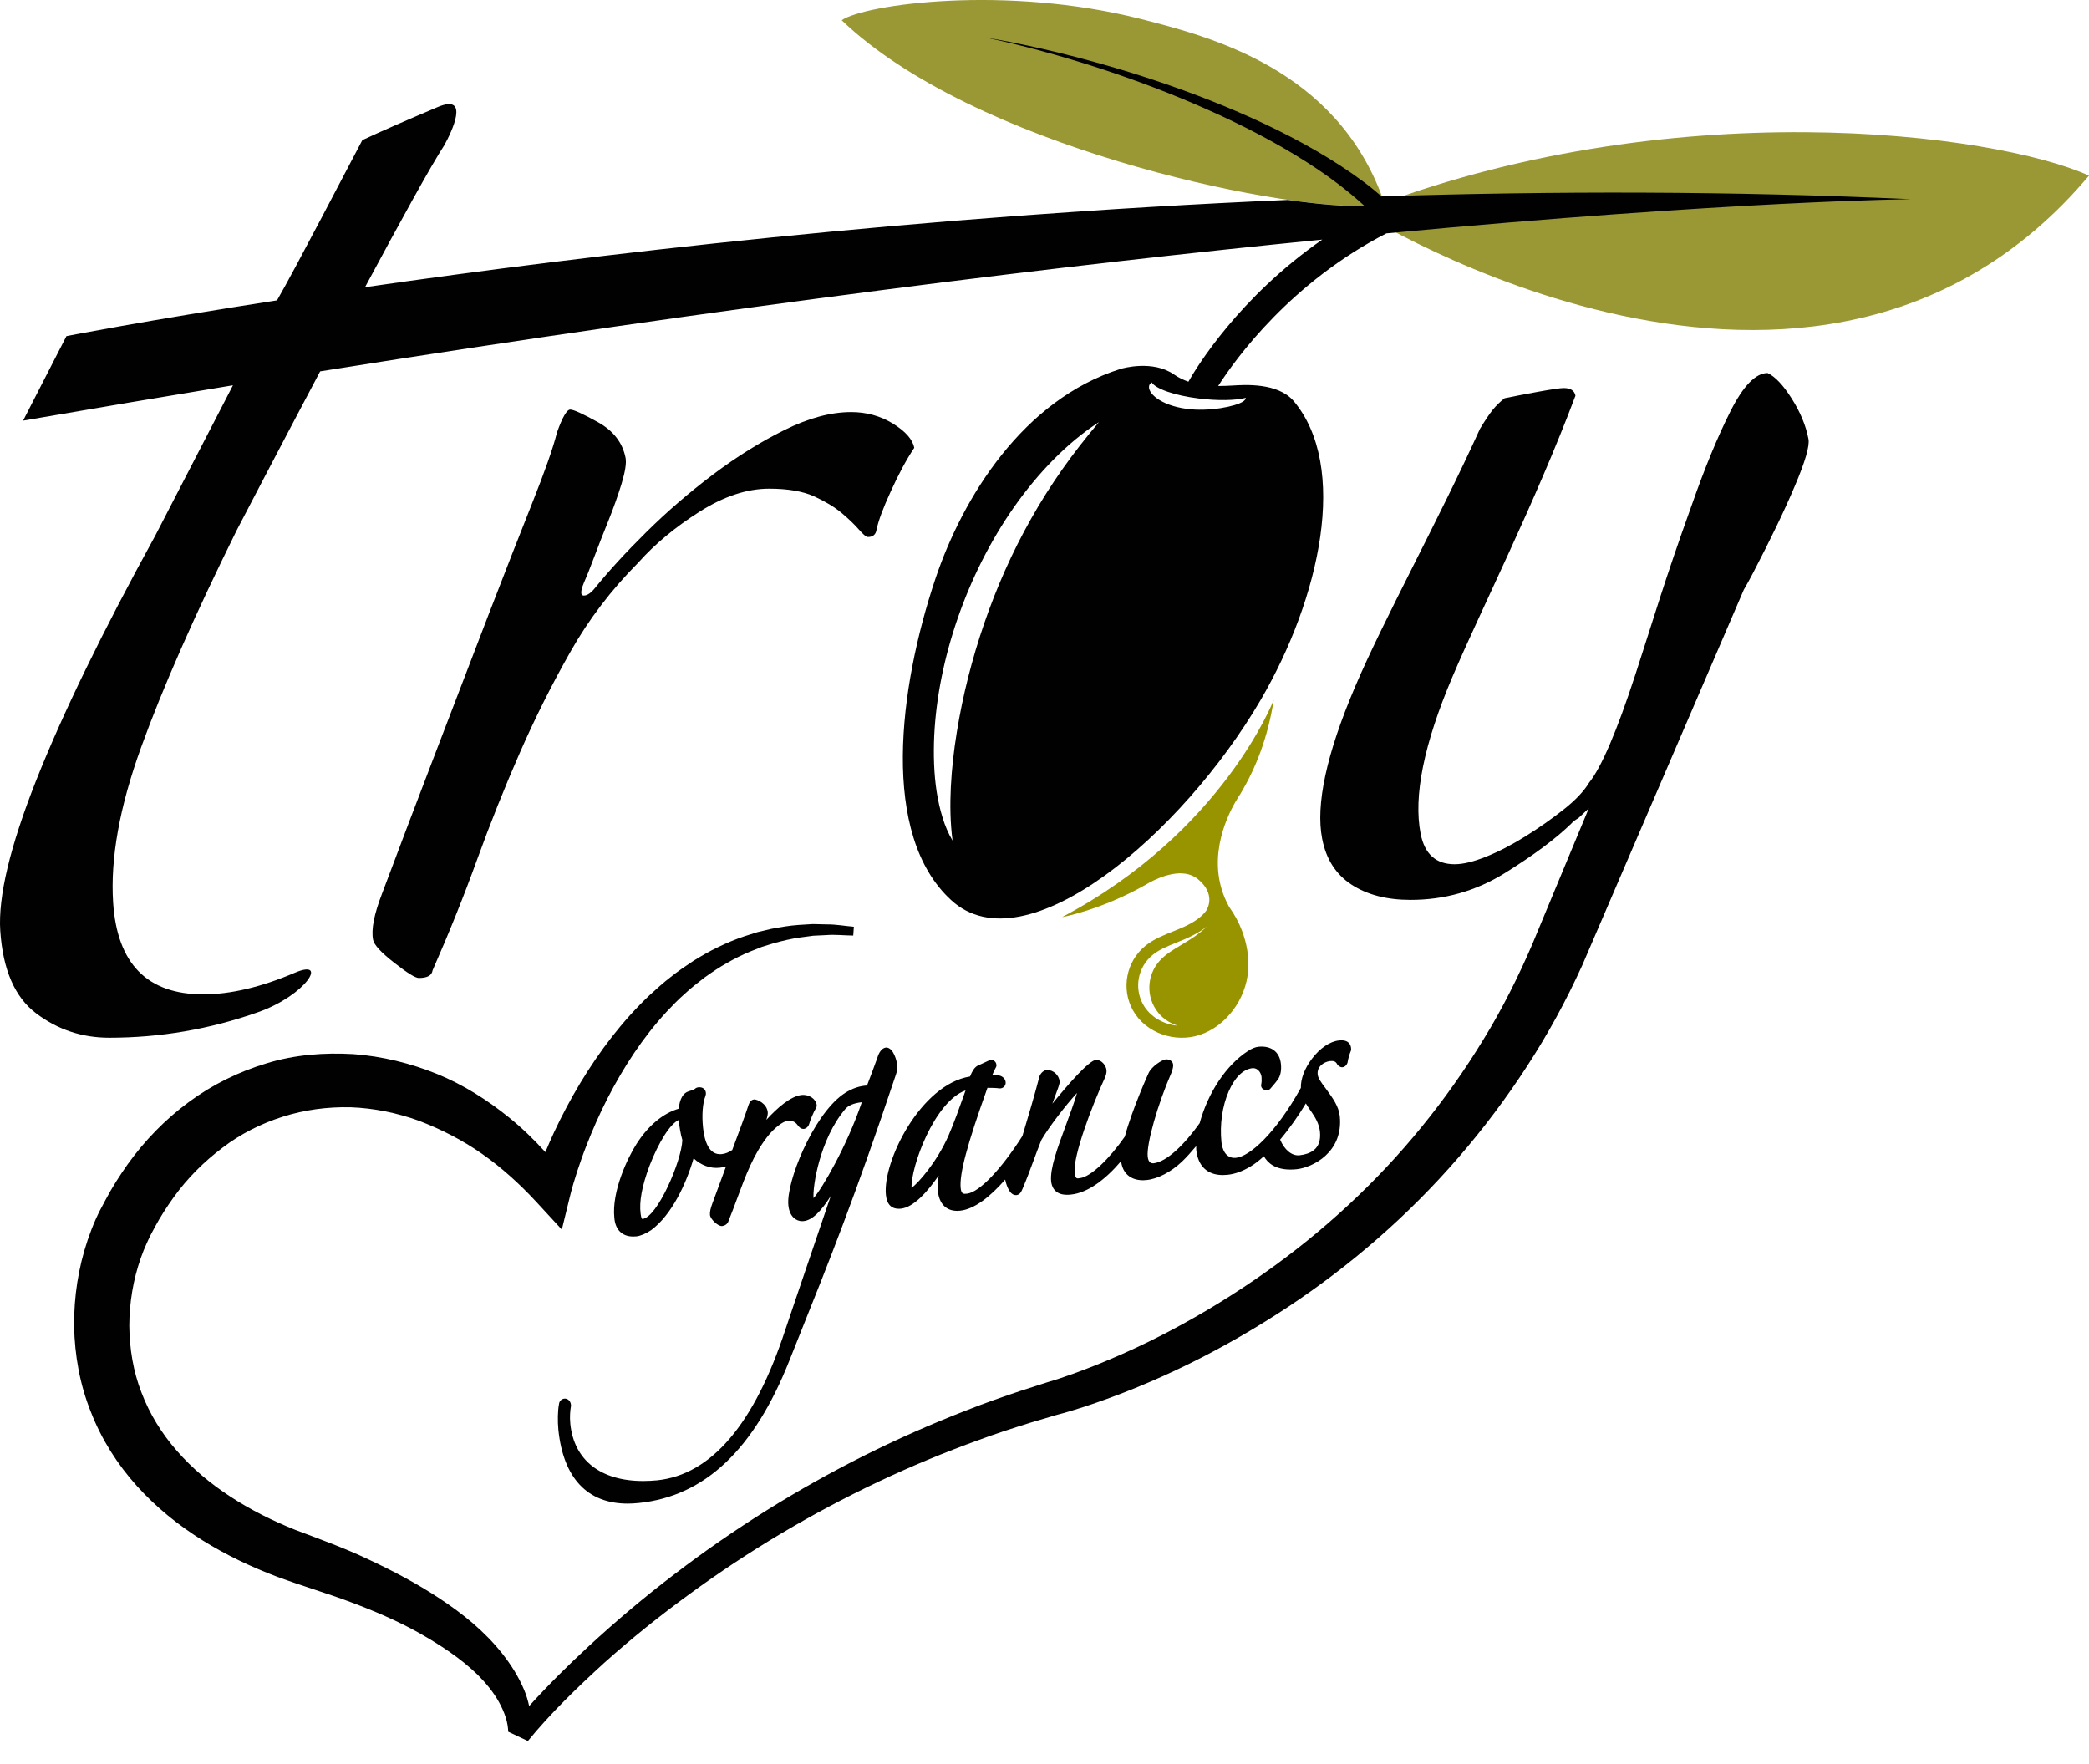
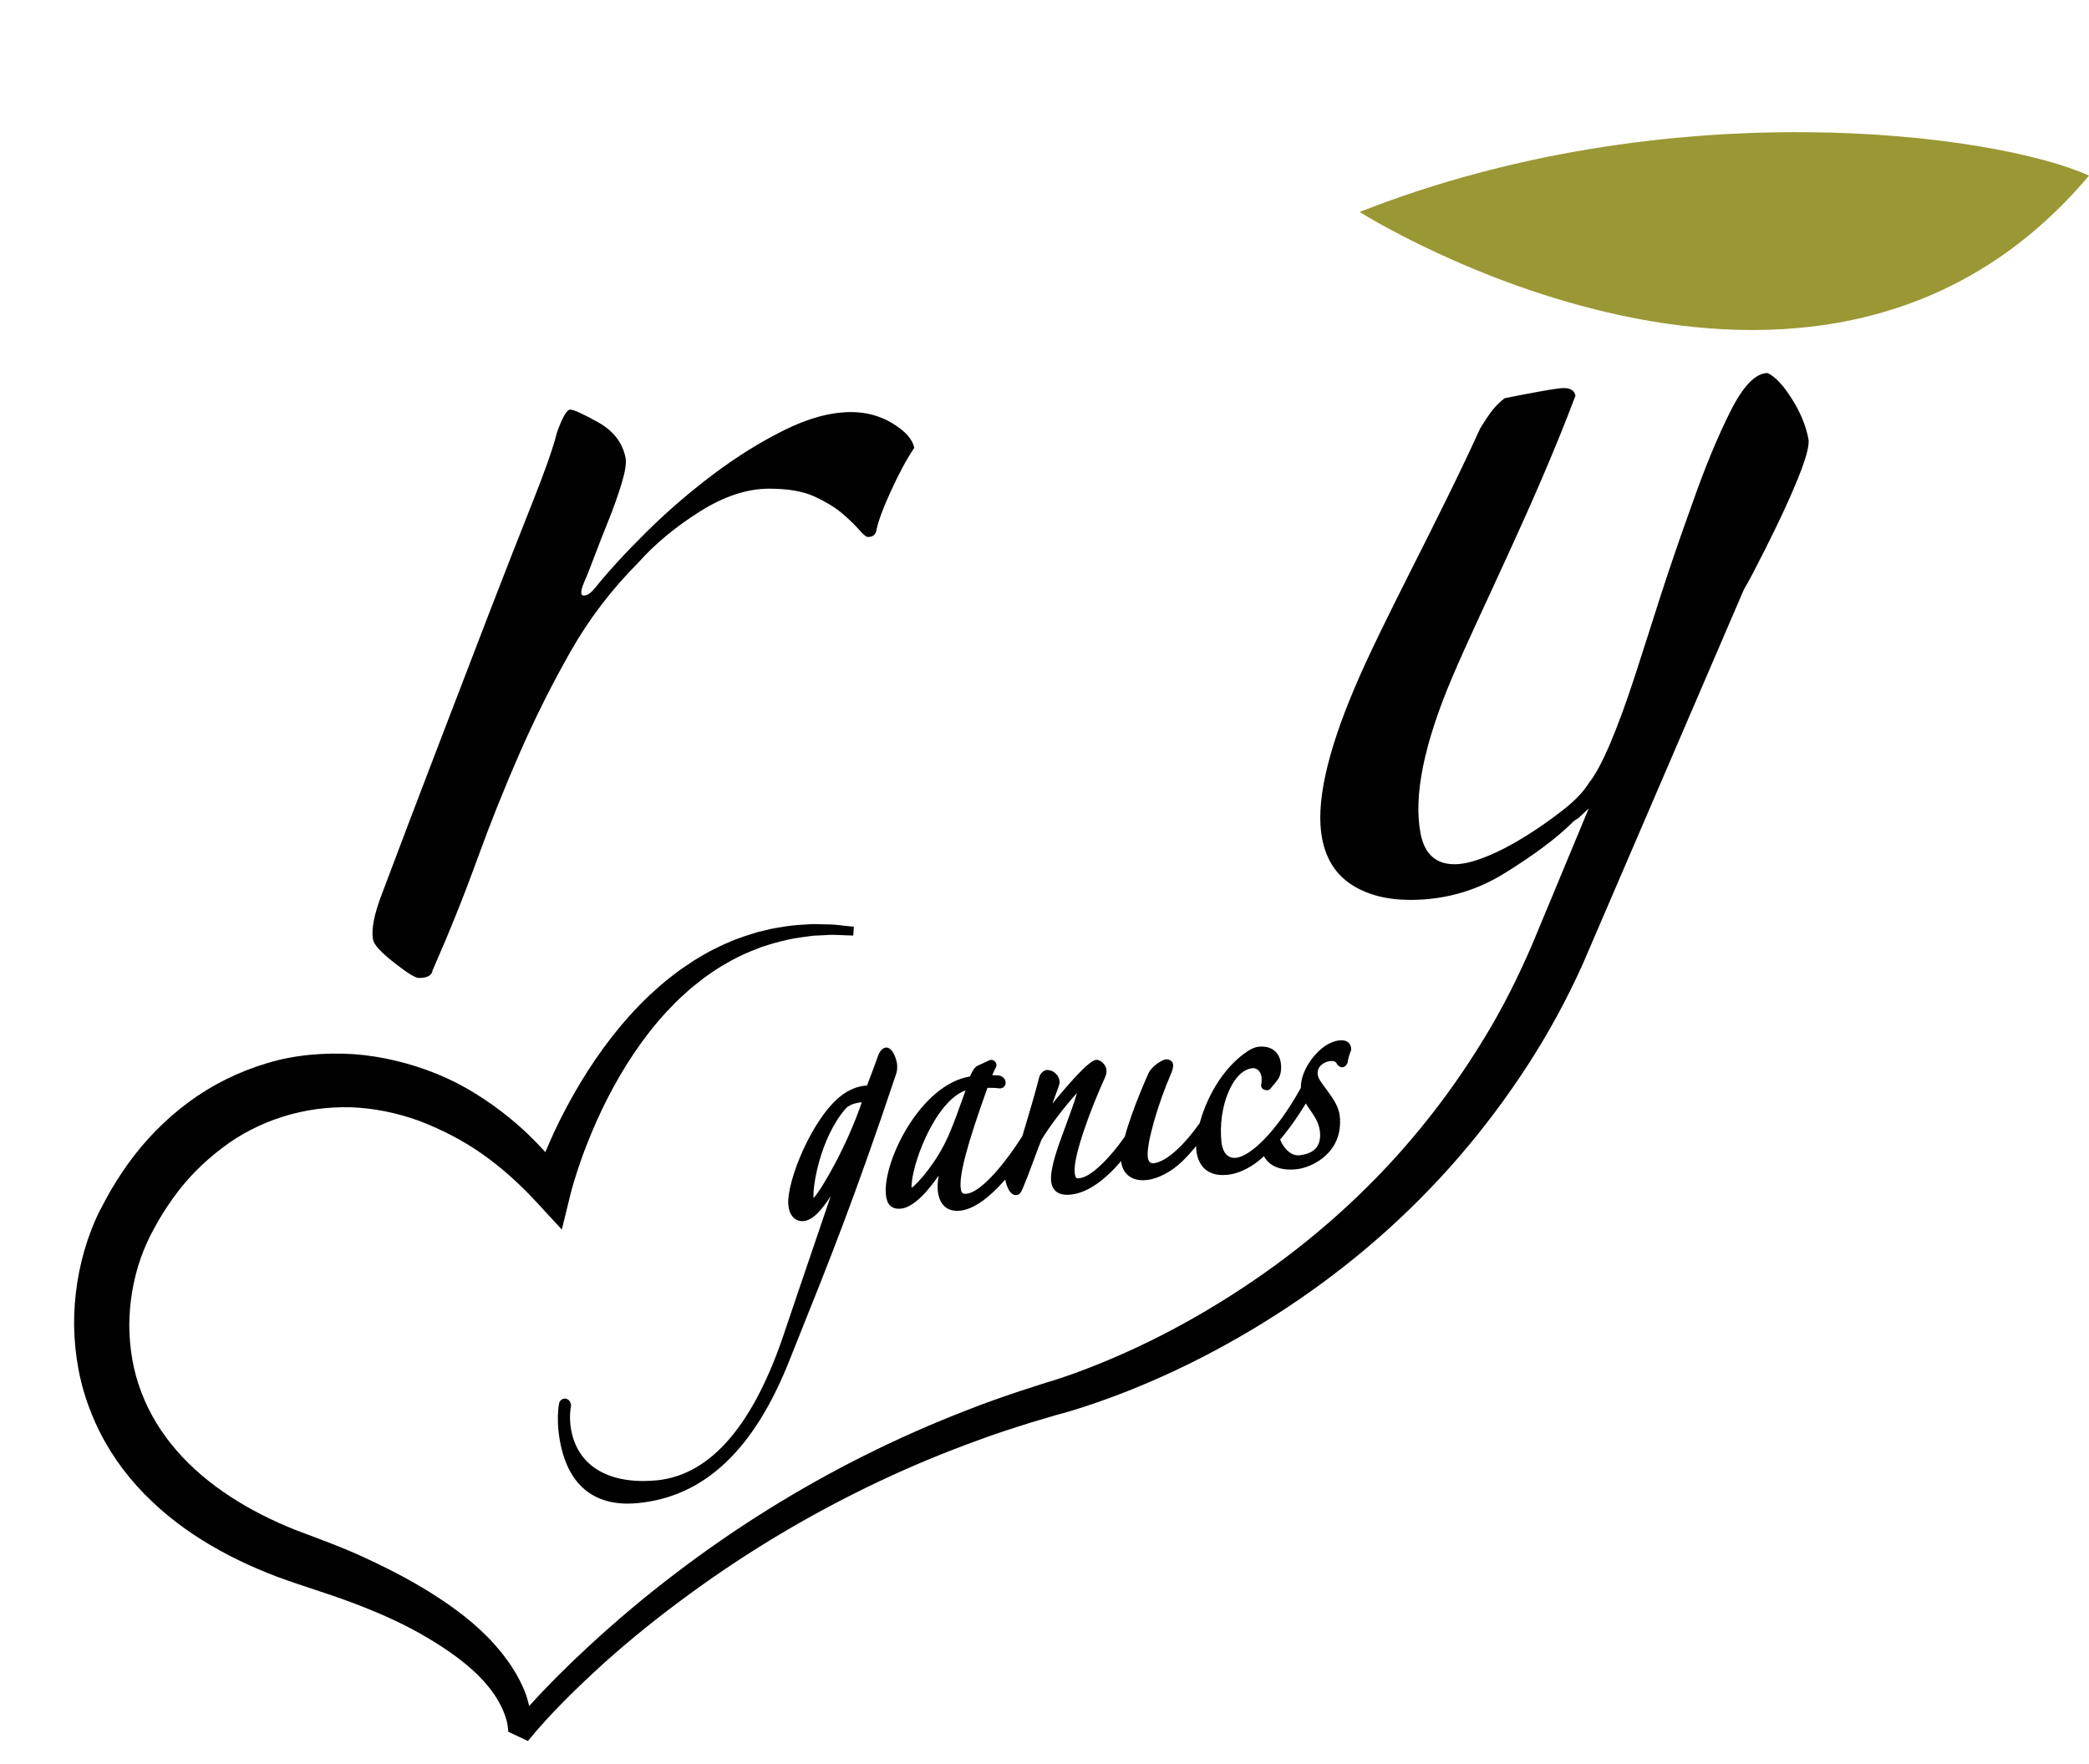
<svg xmlns="http://www.w3.org/2000/svg" width="90" height="76" viewBox="0 0 90 76" fill="none">
-   <path d="M36.261 0.871C37.271 0.182 43.332 -0.662 49.172 0.823C52.159 1.587 57.531 2.963 59.566 8.532L58.847 8.868C54.903 9.027 41.884 6.27 36.261 0.871Z" fill="#9A9735" />
  <path d="M58.576 9.132C71.877 3.886 85.954 5.734 90 7.566C78.215 21.558 58.576 9.132 58.576 9.132Z" fill="#9A9735" />
  <path d="M25.592 24.017C25.785 23.505 25.992 22.972 26.216 22.423C26.436 21.873 26.626 21.341 26.782 20.829C26.935 20.317 26.993 19.951 26.952 19.73C26.823 19.072 26.43 18.564 25.772 18.194C25.114 17.828 24.71 17.645 24.568 17.645C24.422 17.645 24.229 17.974 23.995 18.635C23.832 19.293 23.476 20.3 22.937 21.653C22.397 23.01 21.773 24.6 21.068 26.428C20.366 28.259 19.613 30.216 18.813 32.302C18.012 34.388 17.226 36.46 16.456 38.508C16.117 39.386 15.988 40.044 16.073 40.485C16.113 40.706 16.419 41.035 16.982 41.475C17.541 41.913 17.894 42.133 18.043 42.133C18.409 42.133 18.606 42.025 18.637 41.804C19.345 40.197 19.986 38.603 20.556 37.029C21.129 35.452 21.743 33.916 22.401 32.417C23.059 30.918 23.785 29.47 24.575 28.08C25.361 26.689 26.338 25.407 27.501 24.237C28.22 23.43 29.102 22.701 30.147 22.04C31.188 21.382 32.188 21.053 33.138 21.053C33.941 21.053 34.586 21.165 35.071 21.382C35.552 21.602 35.946 21.84 36.254 22.094C36.56 22.352 36.807 22.589 36.997 22.806C37.187 23.027 37.319 23.135 37.391 23.135C37.611 23.135 37.736 23.027 37.767 22.806C37.842 22.44 38.045 21.89 38.381 21.161C38.713 20.429 39.045 19.808 39.388 19.293C39.317 18.927 39.008 18.581 38.469 18.248C37.93 17.919 37.329 17.753 36.672 17.753C35.793 17.753 34.837 18.011 33.803 18.523C32.768 19.035 31.737 19.676 30.72 20.442C29.699 21.212 28.743 22.036 27.854 22.915C26.965 23.793 26.226 24.6 25.636 25.329C25.46 25.55 25.297 25.658 25.151 25.658C25.005 25.658 25.005 25.475 25.155 25.109C25.253 24.892 25.402 24.529 25.592 24.017Z" fill="#010101" />
  <path d="M77.191 17.17C76.821 16.583 76.472 16.22 76.153 16.071C75.641 16.071 75.105 16.62 74.552 17.719C74 18.814 73.44 20.171 72.877 21.782C71.69 25.075 71.26 26.601 70.459 29.053C69.659 31.505 68.991 33.061 68.462 33.719C68.241 34.086 67.878 34.472 67.37 34.872C66.861 35.273 66.315 35.659 65.728 36.025C65.141 36.392 64.575 36.687 64.033 36.904C63.49 37.124 63.035 37.233 62.669 37.233C61.862 37.233 61.377 36.795 61.204 35.917C60.889 34.306 61.343 32.054 62.574 29.161C63.802 26.268 66.142 21.66 67.875 17.047C67.831 16.827 67.665 16.718 67.37 16.718C67.22 16.718 66.847 16.773 66.251 16.881C65.65 16.99 65.175 17.085 64.823 17.156C64.633 17.305 64.463 17.468 64.314 17.651C64.168 17.834 63.982 18.109 63.761 18.475C61.967 22.43 59.603 26.709 58.376 29.599C57.145 32.492 56.677 34.669 56.962 36.134C57.131 37.012 57.552 37.67 58.227 38.111C58.898 38.548 59.746 38.769 60.77 38.769C62.235 38.769 63.588 38.386 64.829 37.616C66.071 36.846 67.027 36.134 67.705 35.473C67.763 35.401 67.858 35.327 67.994 35.252L68.448 34.828L66.013 40.685C65.423 42.055 64.721 43.469 63.917 44.772C63.117 46.087 62.225 47.352 61.248 48.55C59.298 50.947 56.999 53.067 54.456 54.857C51.915 56.645 49.138 58.137 46.218 59.191C45.858 59.32 45.482 59.446 45.133 59.547L43.959 59.924C43.193 60.182 42.43 60.446 41.677 60.745C40.171 61.328 38.693 61.979 37.248 62.702C34.362 64.146 31.615 65.862 29.058 67.819C27.776 68.792 26.545 69.833 25.361 70.925C24.469 71.749 23.618 72.594 22.797 73.499C22.747 73.269 22.682 73.048 22.594 72.835C22.353 72.245 22.014 71.716 21.634 71.234C20.868 70.267 19.925 69.515 18.942 68.867C17.958 68.216 16.924 67.673 15.872 67.181C14.828 66.683 13.688 66.276 12.729 65.913C10.758 65.126 8.934 64.014 7.621 62.505C6.963 61.755 6.441 60.907 6.095 59.992C5.739 59.083 5.58 58.103 5.57 57.116C5.573 56.133 5.736 55.139 6.061 54.21C6.15 53.962 6.217 53.786 6.329 53.545L6.417 53.355L6.448 53.287L6.492 53.202L6.672 52.863C6.913 52.412 7.191 51.988 7.486 51.575C8.076 50.754 8.791 50.045 9.578 49.452C10.361 48.851 11.25 48.404 12.186 48.109C13.122 47.81 14.109 47.681 15.103 47.702C16.096 47.739 17.09 47.939 18.043 48.282C18.989 48.644 19.912 49.109 20.763 49.706C21.614 50.303 22.397 51.012 23.12 51.795L24.205 52.972L24.568 51.49C24.649 51.161 24.761 50.788 24.876 50.438C24.995 50.082 25.117 49.726 25.256 49.377C25.527 48.675 25.833 47.983 26.175 47.315C26.864 45.975 27.691 44.704 28.705 43.602C28.963 43.33 29.221 43.059 29.502 42.815C29.773 42.557 30.072 42.333 30.367 42.103C30.672 41.886 30.981 41.675 31.306 41.495C31.628 41.309 31.964 41.139 32.31 40.997L32.832 40.79L33.372 40.624C33.734 40.529 34.101 40.437 34.477 40.387L35.04 40.312L35.603 40.285C35.973 40.254 36.376 40.302 36.76 40.305L36.787 39.925C36.397 39.895 36.024 39.82 35.617 39.824L35.013 39.81L34.416 39.847C34.019 39.874 33.619 39.942 33.226 40.017L32.639 40.156C32.446 40.214 32.256 40.278 32.063 40.339C31.679 40.468 31.306 40.624 30.944 40.8C30.577 40.973 30.228 41.177 29.882 41.39C29.546 41.614 29.207 41.838 28.895 42.092C28.573 42.337 28.274 42.611 27.976 42.883C26.803 43.995 25.826 45.29 24.998 46.66C24.585 47.349 24.208 48.058 23.869 48.783C23.737 49.062 23.618 49.35 23.496 49.635C23.018 49.106 22.503 48.607 21.943 48.153C21.007 47.396 19.969 46.732 18.826 46.267C17.687 45.806 16.466 45.504 15.221 45.413C13.977 45.341 12.698 45.436 11.488 45.809C10.277 46.172 9.127 46.739 8.12 47.488C7.109 48.234 6.231 49.143 5.512 50.143C5.156 50.645 4.824 51.164 4.539 51.707L4.325 52.11L4.271 52.212L4.213 52.334L4.125 52.524C4.003 52.795 3.871 53.141 3.776 53.423C3.372 54.62 3.182 55.871 3.192 57.13C3.216 58.384 3.44 59.653 3.915 60.83C4.372 62.01 5.064 63.095 5.895 64.017C7.574 65.879 9.738 67.093 11.935 67.927C13.078 68.348 14.072 68.633 15.092 69.016C16.11 69.396 17.104 69.82 18.036 70.339C18.959 70.861 19.851 71.444 20.583 72.156C20.942 72.516 21.265 72.909 21.499 73.333C21.617 73.547 21.716 73.767 21.787 73.988C21.858 74.195 21.895 74.473 21.895 74.605L22.743 75.005C23.713 73.815 24.866 72.703 26.026 71.644C27.199 70.593 28.43 69.606 29.706 68.677C32.249 66.815 34.969 65.201 37.811 63.851C39.232 63.176 40.687 62.573 42.162 62.04C42.898 61.766 43.647 61.525 44.397 61.291L45.506 60.962C45.926 60.853 46.309 60.738 46.703 60.609C49.813 59.588 52.739 58.12 55.466 56.322C58.186 54.522 60.682 52.355 62.829 49.872C63.904 48.631 64.891 47.315 65.789 45.935C66.691 44.548 67.468 43.127 68.167 41.587L75.126 25.41C75.248 25.2 75.377 24.97 75.529 24.678C76.272 23.25 76.876 22.006 77.323 20.944C77.774 19.886 77.971 19.204 77.913 18.913C77.805 18.34 77.564 17.756 77.191 17.17Z" fill="#010101" />
-   <path d="M11.114 43.608C13.19 42.879 14.163 41.285 12.705 41.906C11.246 42.53 9.927 42.838 8.757 42.838C6.343 42.838 5.047 41.522 4.874 38.887C4.749 36.985 5.152 34.753 6.082 32.189C7.011 29.626 8.381 26.519 10.192 22.857C10.192 22.857 11.87 19.631 13.793 15.999C31.635 13.157 46.048 11.404 56.968 10.322C53.377 12.815 51.546 15.833 51.2 16.444C50.986 16.369 50.776 16.271 50.583 16.135C49.667 15.497 48.361 15.867 48.276 15.894C44.088 17.213 41.484 21.415 40.303 24.925C38.723 29.629 37.909 35.971 40.982 38.782C44.18 41.716 50.945 35.916 54.313 30.155C56.88 25.759 58.118 20.096 55.727 17.268C55.039 16.484 53.641 16.576 53.092 16.61C52.909 16.62 52.702 16.63 52.482 16.63C53.262 15.413 55.625 12.167 59.729 10.054C74.719 8.647 82.322 8.582 82.322 8.582C74.617 8.226 66.929 8.226 59.536 8.46C59.536 8.467 59.539 8.471 59.542 8.477C59.288 8.26 59.034 8.047 58.766 7.847C58.111 7.358 57.419 6.911 56.704 6.497C55.273 5.669 53.75 4.967 52.197 4.35C50.637 3.733 49.039 3.2 47.412 2.743C45.78 2.285 44.122 1.895 42.44 1.613C44.105 1.959 45.733 2.414 47.33 2.929C48.924 3.448 50.484 4.038 51.986 4.706C53.492 5.374 54.947 6.124 56.297 6.985C57.192 7.555 58.037 8.186 58.789 8.874C57.996 8.898 56.853 8.81 55.483 8.613C39.595 9.298 25.365 10.983 15.726 12.374C17.219 9.59 18.579 7.117 19.142 6.256C19.467 5.669 20.257 4.025 18.867 4.608C17.48 5.195 16.395 5.669 15.611 6.036C15.038 7.111 12.742 11.546 11.935 12.94C6.21 13.825 2.863 14.48 2.863 14.48L0.995 18.122C4.098 17.586 7.109 17.081 10.036 16.599L6.692 23.07C4.399 27.245 2.694 30.758 1.561 33.614C0.432 36.469 -0.084 38.63 0.011 40.095C0.123 41.78 0.638 42.967 1.564 43.662C2.487 44.358 3.535 44.707 4.708 44.707C6.902 44.707 9.039 44.34 11.114 43.608ZM45.77 20.215C45.285 20.907 44.834 21.615 44.427 22.341C43.606 23.789 42.938 25.305 42.406 26.848C41.874 28.395 41.477 29.965 41.222 31.542C41.094 32.328 41.005 33.115 40.965 33.895C40.927 34.675 40.938 35.452 41.039 36.215C40.86 35.916 40.717 35.581 40.609 35.225C40.497 34.869 40.415 34.492 40.354 34.109C40.236 33.336 40.212 32.522 40.249 31.691C40.331 30.033 40.68 28.313 41.26 26.638C41.84 24.959 42.657 23.318 43.688 21.846C44.719 20.381 45.967 19.079 47.344 18.187C46.788 18.851 46.258 19.52 45.77 20.215ZM53.672 17.142C53.669 17.149 53.675 17.156 53.672 17.163C53.655 17.21 53.618 17.257 53.56 17.295C53.251 17.508 52.092 17.746 51.118 17.613C49.972 17.457 49.409 16.908 49.514 16.599C49.528 16.555 49.569 16.515 49.619 16.474C49.785 16.749 50.599 17.04 51.657 17.169C52.471 17.271 53.218 17.254 53.672 17.142Z" fill="#010101" />
-   <path d="M27.281 53.271C27.325 53.271 27.369 53.268 27.417 53.265C27.596 53.244 27.82 53.153 28.051 52.997C28.939 52.342 29.567 50.996 29.882 49.901C30.191 50.196 30.598 50.352 31.005 50.307C31.096 50.297 31.188 50.28 31.279 50.253C31.086 50.775 30.883 51.318 30.689 51.85C30.618 52.051 30.574 52.203 30.588 52.346C30.608 52.522 30.92 52.82 31.09 52.82H31.113C31.215 52.81 31.34 52.739 31.378 52.624C31.517 52.281 31.642 51.945 31.764 51.617C32.124 50.643 32.466 49.727 33.07 48.958C33.362 48.591 33.725 48.31 33.935 48.286C34.203 48.263 34.301 48.388 34.379 48.49C34.427 48.551 34.491 48.636 34.623 48.636C34.623 48.636 34.623 48.636 34.627 48.636C34.728 48.625 34.827 48.541 34.864 48.415C34.898 48.283 35.037 47.93 35.159 47.73C35.179 47.693 35.19 47.652 35.186 47.611C35.159 47.347 34.857 47.14 34.535 47.174C34.067 47.221 33.477 47.737 33.016 48.245C33.063 48.1 33.084 47.991 33.077 47.916C33.036 47.537 32.629 47.364 32.49 47.364C32.317 47.381 32.26 47.564 32.215 47.706C32.124 47.991 31.863 48.697 31.547 49.544C31.408 49.636 31.259 49.704 31.096 49.721C30.527 49.782 30.347 49.127 30.289 48.581C30.232 48.039 30.272 47.53 30.391 47.221C30.428 47.126 30.418 47.025 30.364 46.947C30.269 46.808 30.025 46.814 29.94 46.909C29.896 46.947 29.787 46.98 29.672 47.014C29.431 47.086 29.285 47.337 29.241 47.764C28.566 47.961 27.922 48.496 27.42 49.287C27.037 49.887 26.349 51.328 26.467 52.468C26.511 52.983 26.803 53.271 27.281 53.271ZM27.6 52.291C27.532 51.773 27.657 51.094 27.983 50.223C28.39 49.178 28.875 48.419 29.238 48.252C29.268 48.52 29.319 48.852 29.397 49.114C29.367 50.016 28.319 52.451 27.678 52.515C27.627 52.515 27.607 52.335 27.6 52.291Z" fill="#010101" />
  <path d="M38.649 45.851C38.639 45.739 38.506 45.128 38.174 45.128C37.967 45.152 37.855 45.383 37.801 45.566C37.645 45.997 37.499 46.39 37.353 46.766C37.323 46.766 37.292 46.77 37.255 46.773C36.933 46.807 36.59 46.946 36.295 47.163C35.02 48.089 33.86 50.928 33.965 51.928C34.016 52.43 34.308 52.61 34.562 52.61C34.569 52.61 34.617 52.606 34.623 52.606C35.003 52.569 35.38 52.172 35.79 51.528C35.349 52.82 34.806 54.414 34.304 55.899L33.837 57.279C32.504 61.349 30.645 63.533 28.312 63.774C28.105 63.794 27.905 63.804 27.708 63.804C25.874 63.804 24.731 62.906 24.571 61.346C24.538 61.023 24.568 60.749 24.599 60.576C24.602 60.559 24.602 60.539 24.599 60.522C24.578 60.339 24.449 60.254 24.337 60.254C24.198 60.254 24.09 60.366 24.083 60.495C24.029 60.762 24.019 61.224 24.056 61.597C24.27 63.676 25.304 64.778 27.044 64.778C27.196 64.778 27.359 64.768 27.525 64.751C30.364 64.459 32.483 62.455 34.003 58.629L34.379 57.687C35.749 54.271 36.828 51.579 38.584 46.339C38.649 46.166 38.666 46.024 38.649 45.851ZM37.129 47.485C36.485 49.388 35.397 51.243 35.05 51.616C35.003 51.131 35.319 49.083 36.404 47.794C36.539 47.624 36.783 47.523 37.129 47.485Z" fill="#010101" />
  <path d="M57.691 44.824C57.298 44.864 56.87 45.153 56.521 45.614C56.202 46.034 56.033 46.492 56.046 46.865C54.947 48.849 53.832 49.822 53.252 49.88C52.787 49.928 52.651 49.473 52.624 49.209C52.546 48.456 52.658 47.659 52.933 47.025C53.194 46.424 53.554 46.058 53.971 46.017C54.239 46.017 54.337 46.268 54.351 46.401C54.361 46.516 54.357 46.628 54.337 46.716C54.313 46.818 54.374 46.919 54.473 46.947L54.53 46.964C54.602 46.984 54.679 46.96 54.727 46.906C54.88 46.733 55.005 46.58 55.083 46.462C55.178 46.295 55.212 46.082 55.185 45.831C55.131 45.322 54.775 45.041 54.218 45.095C54.086 45.109 53.934 45.17 53.771 45.275C52.831 45.882 52.048 47.062 51.685 48.388C51.047 49.287 50.271 50.06 49.691 50.117C49.627 50.117 49.477 50.117 49.447 49.829C49.389 49.29 49.874 47.577 50.461 46.234C50.471 46.211 50.556 46.007 50.542 45.865C50.529 45.726 50.4 45.634 50.23 45.638C50.067 45.655 49.62 45.936 49.484 46.231C49.474 46.251 48.779 47.781 48.46 48.968C47.805 49.911 46.995 50.704 46.527 50.755C46.408 50.769 46.33 50.816 46.3 50.508C46.228 49.809 47.025 47.686 47.602 46.431C47.646 46.319 47.683 46.224 47.67 46.095C47.653 45.919 47.47 45.658 47.225 45.658C47.225 45.658 47.225 45.658 47.222 45.658C46.903 45.692 45.984 46.757 45.34 47.547C45.394 47.394 45.445 47.255 45.489 47.137C45.625 46.774 45.659 46.672 45.652 46.587C45.625 46.326 45.391 46.095 45.109 46.095H45.106C44.977 46.109 44.852 46.204 44.784 46.367C44.597 47.093 44.316 48.049 44.048 48.941C43.149 50.355 42.196 51.372 41.654 51.427C41.518 51.44 41.416 51.45 41.389 51.186C41.328 50.582 41.66 49.327 42.542 46.865C42.722 46.862 42.959 46.872 43.047 46.889C43.064 46.892 43.085 46.892 43.102 46.889C43.217 46.879 43.312 46.791 43.325 46.675C43.339 46.56 43.275 46.414 43.095 46.346C43.078 46.34 43.061 46.336 43.041 46.333C42.98 46.329 42.868 46.323 42.749 46.319C42.806 46.18 42.861 46.058 42.915 45.967C42.942 45.919 42.929 45.855 42.912 45.804C42.895 45.749 42.837 45.699 42.786 45.678C42.735 45.655 42.678 45.655 42.627 45.678L42.105 45.919C41.982 45.994 41.888 46.133 41.792 46.377C39.666 46.713 38.021 50.043 38.167 51.477C38.211 51.908 38.422 52.108 38.815 52.071C39.368 52.013 39.975 51.322 40.439 50.647C40.399 50.901 40.385 51.121 40.402 51.291C40.48 52.054 40.958 52.166 41.236 52.166C41.277 52.166 41.318 52.163 41.362 52.159C41.976 52.095 42.654 51.566 43.305 50.819C43.332 50.948 43.461 51.488 43.766 51.488H43.793C43.943 51.471 44.004 51.332 44.048 51.23C44.238 50.786 44.377 50.409 44.512 50.043C44.624 49.734 44.74 49.429 44.868 49.107C45.187 48.564 45.889 47.642 46.401 47.086C46.276 47.52 46.093 48.005 45.92 48.48C45.564 49.439 45.231 50.341 45.286 50.894C45.309 51.111 45.428 51.474 45.971 51.474C46.025 51.474 46.083 51.471 46.14 51.464C46.873 51.389 47.632 50.809 48.3 50.023C48.361 50.545 48.704 50.847 49.247 50.847C49.301 50.847 49.355 50.843 49.403 50.837C49.881 50.789 50.451 50.491 50.925 50.043C51.122 49.853 51.329 49.622 51.536 49.375C51.539 49.429 51.532 49.483 51.539 49.538C51.61 50.236 52.017 50.623 52.682 50.623C52.746 50.623 52.811 50.62 52.879 50.613C53.208 50.579 53.526 50.464 53.883 50.25C54.072 50.138 54.262 49.985 54.452 49.812C54.625 50.121 54.958 50.386 55.592 50.386C55.677 50.386 55.768 50.382 55.863 50.372C56.538 50.301 57.881 49.653 57.722 48.086C57.678 47.662 57.416 47.306 57.165 46.96L57.111 46.886C56.884 46.584 56.786 46.445 56.769 46.282C56.755 46.129 56.803 46.001 56.914 45.892C57.016 45.794 57.162 45.729 57.304 45.712C57.464 45.699 57.549 45.726 57.61 45.851C57.644 45.912 57.745 45.98 57.813 45.98C57.861 45.98 57.979 45.963 58.047 45.804C58.054 45.787 58.061 45.77 58.061 45.753C58.081 45.614 58.145 45.397 58.196 45.282C58.21 45.251 58.217 45.217 58.21 45.183C58.206 45.031 58.118 44.776 57.691 44.824ZM56.26 47.537C56.314 47.628 56.372 47.717 56.426 47.794L56.504 47.906C56.653 48.12 56.83 48.408 56.867 48.747C56.904 49.12 56.816 49.385 56.596 49.555C56.45 49.67 56.236 49.745 55.982 49.772C55.65 49.802 55.337 49.534 55.151 49.097C55.558 48.615 55.941 48.066 56.26 47.537ZM39.273 51.176C39.232 50.294 40.246 47.465 41.599 46.974L41.538 47.15C41.335 47.723 41.104 48.371 40.86 48.934C40.355 50.074 39.561 50.969 39.273 51.176Z" fill="#010101" />
-   <path d="M52.943 39.054V39.047C51.922 37.188 52.8 35.279 53.234 34.533C53.292 34.445 53.346 34.353 53.4 34.262C53.424 34.224 53.444 34.201 53.444 34.201L53.434 34.211C54.106 33.095 54.628 31.759 54.876 30.151C54.876 30.151 52.681 35.859 45.756 39.511C45.756 39.511 47.408 39.216 49.314 38.141V38.145C49.314 38.145 49.324 38.138 49.341 38.128C49.405 38.09 49.467 38.056 49.528 38.019C49.965 37.785 50.969 37.344 51.613 37.877C52.376 38.508 52.037 39.125 51.969 39.233C51.915 39.301 51.861 39.369 51.796 39.43C51.098 40.078 50.077 40.152 49.344 40.749C48.52 41.421 48.29 42.601 48.812 43.53C49.365 44.517 50.636 44.938 51.691 44.585C52.848 44.198 53.678 43.028 53.773 41.828C53.821 41.241 53.719 40.658 53.512 40.105C53.37 39.728 53.177 39.379 52.943 39.054ZM50.921 40.692C50.555 40.909 50.209 41.115 49.958 41.397C49.399 42.021 49.368 42.957 49.887 43.611C50.101 43.883 50.399 44.08 50.738 44.188C50.107 44.13 49.538 43.791 49.253 43.279C48.849 42.56 49.022 41.658 49.663 41.136C49.951 40.902 50.318 40.756 50.708 40.6C51.145 40.424 51.596 40.234 51.996 39.912C51.667 40.237 51.291 40.471 50.921 40.692Z" fill="#989400" />
</svg>